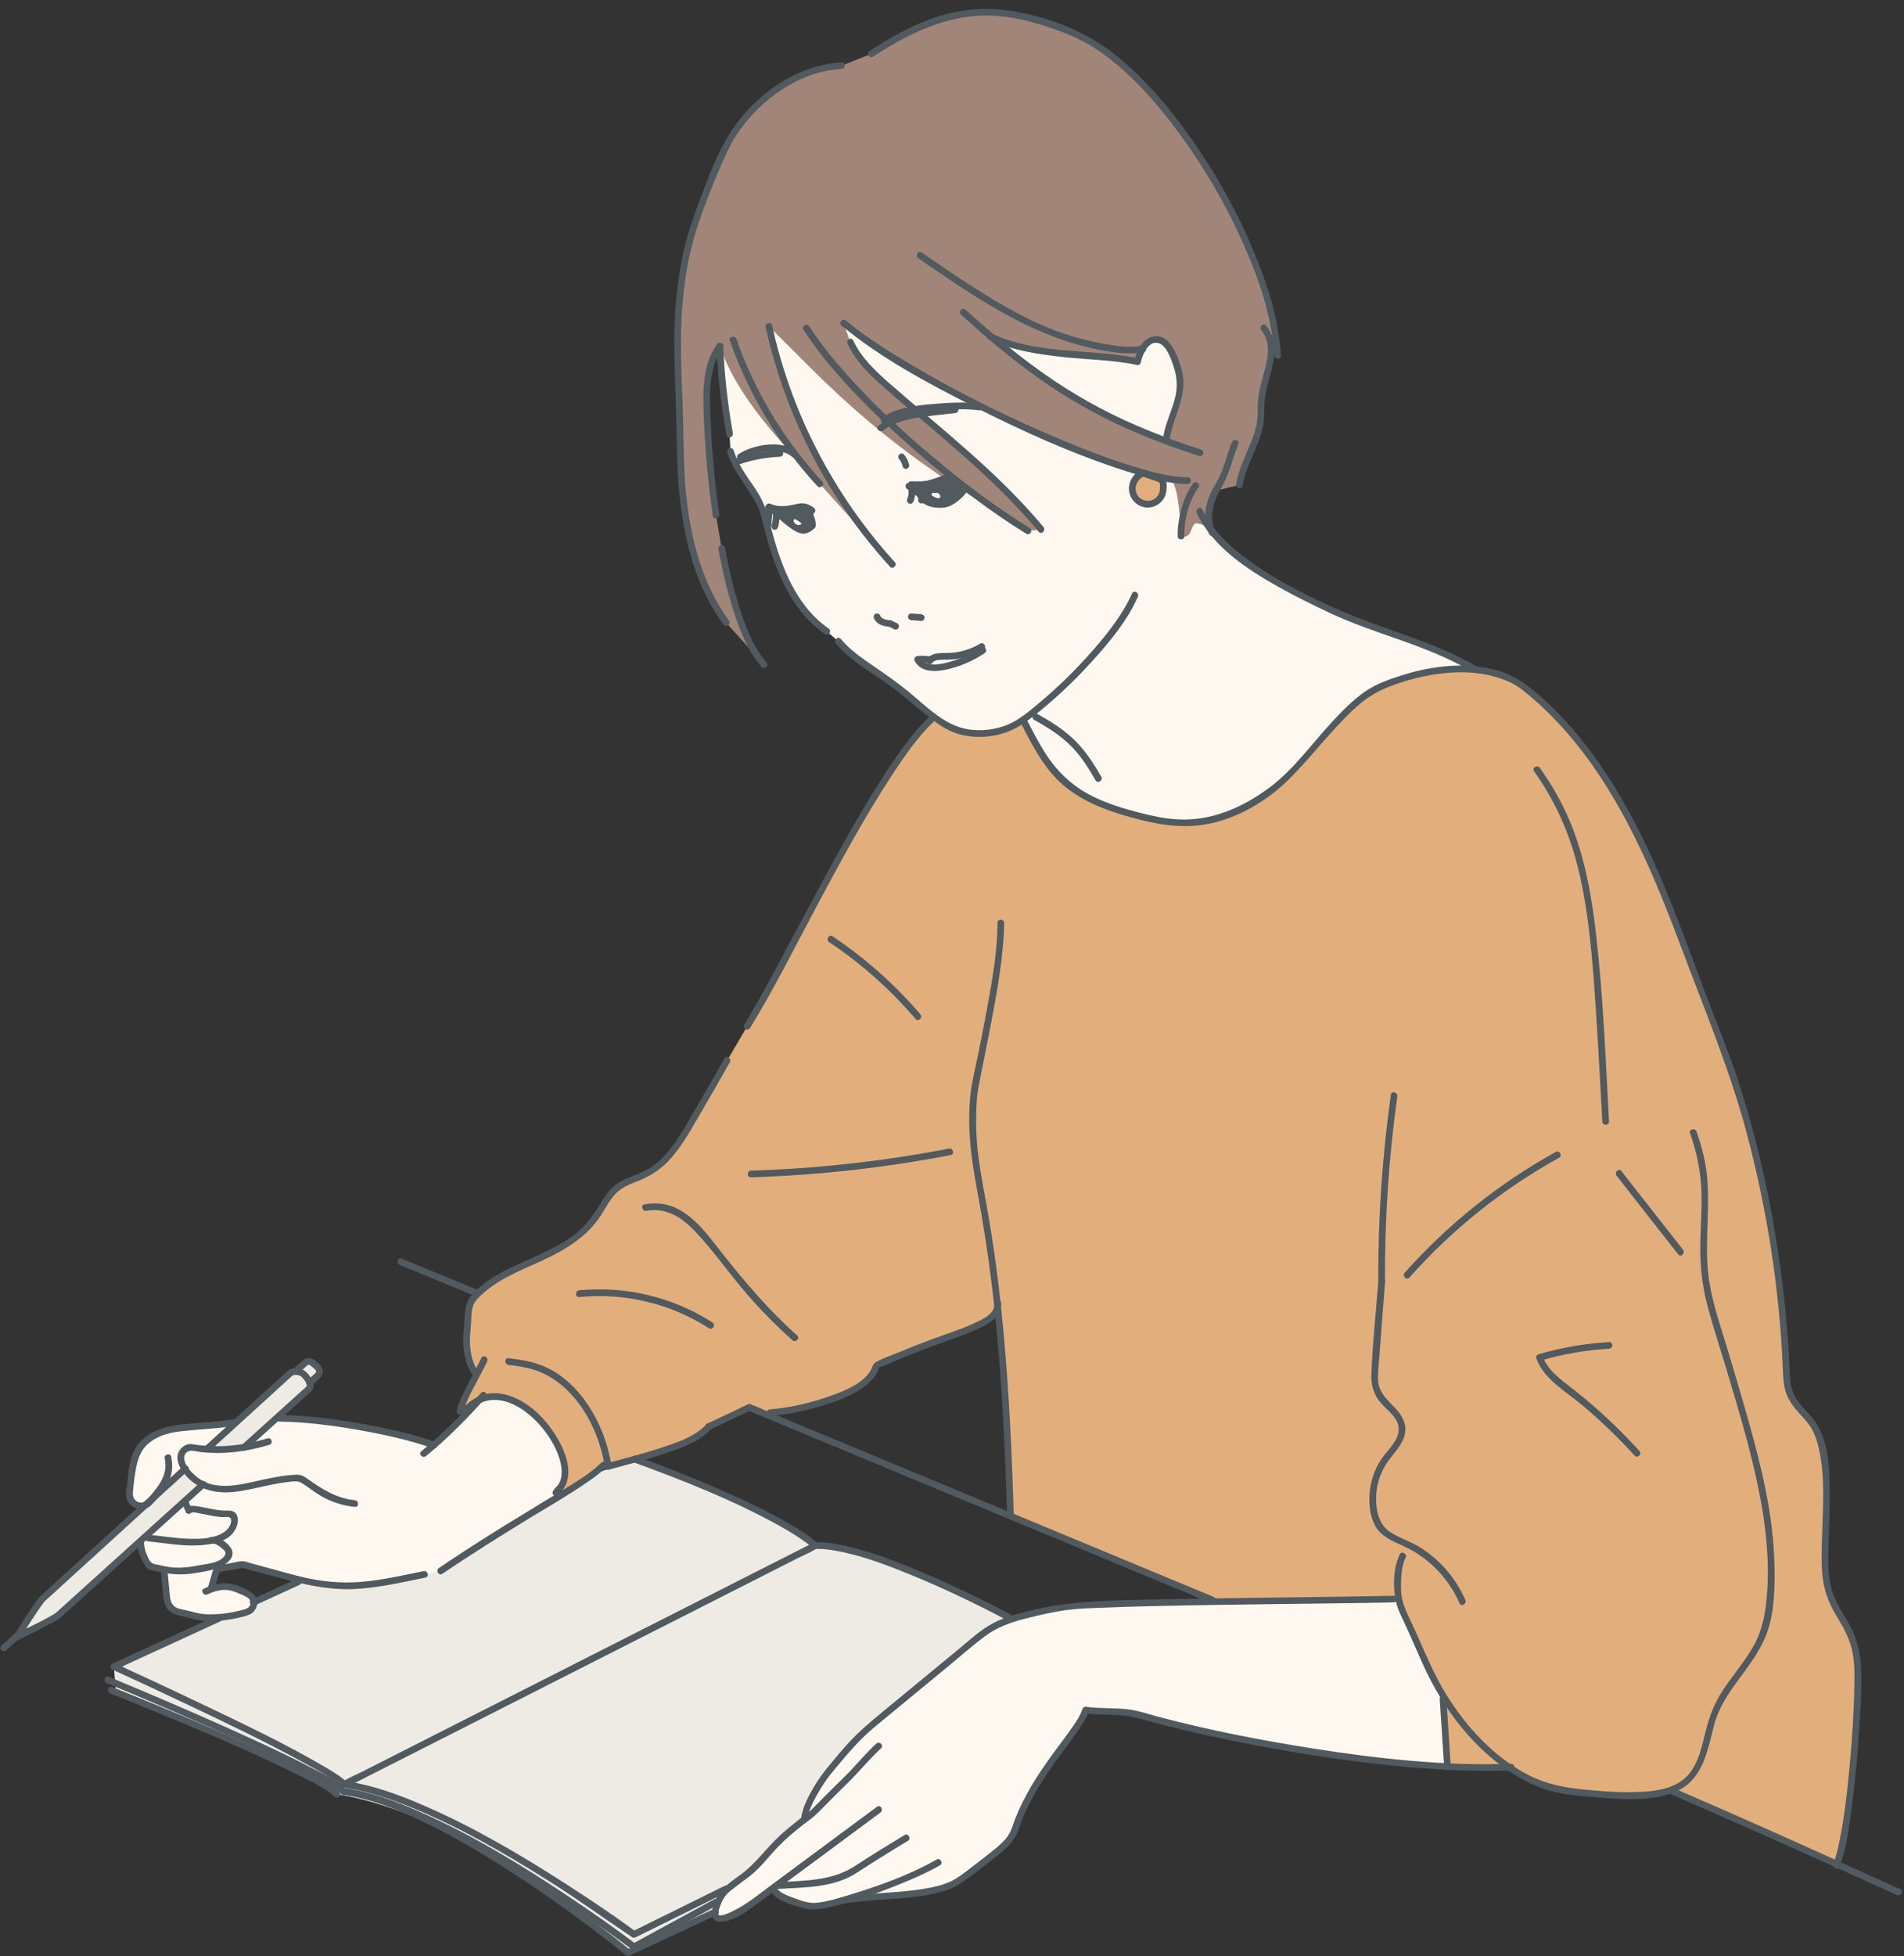
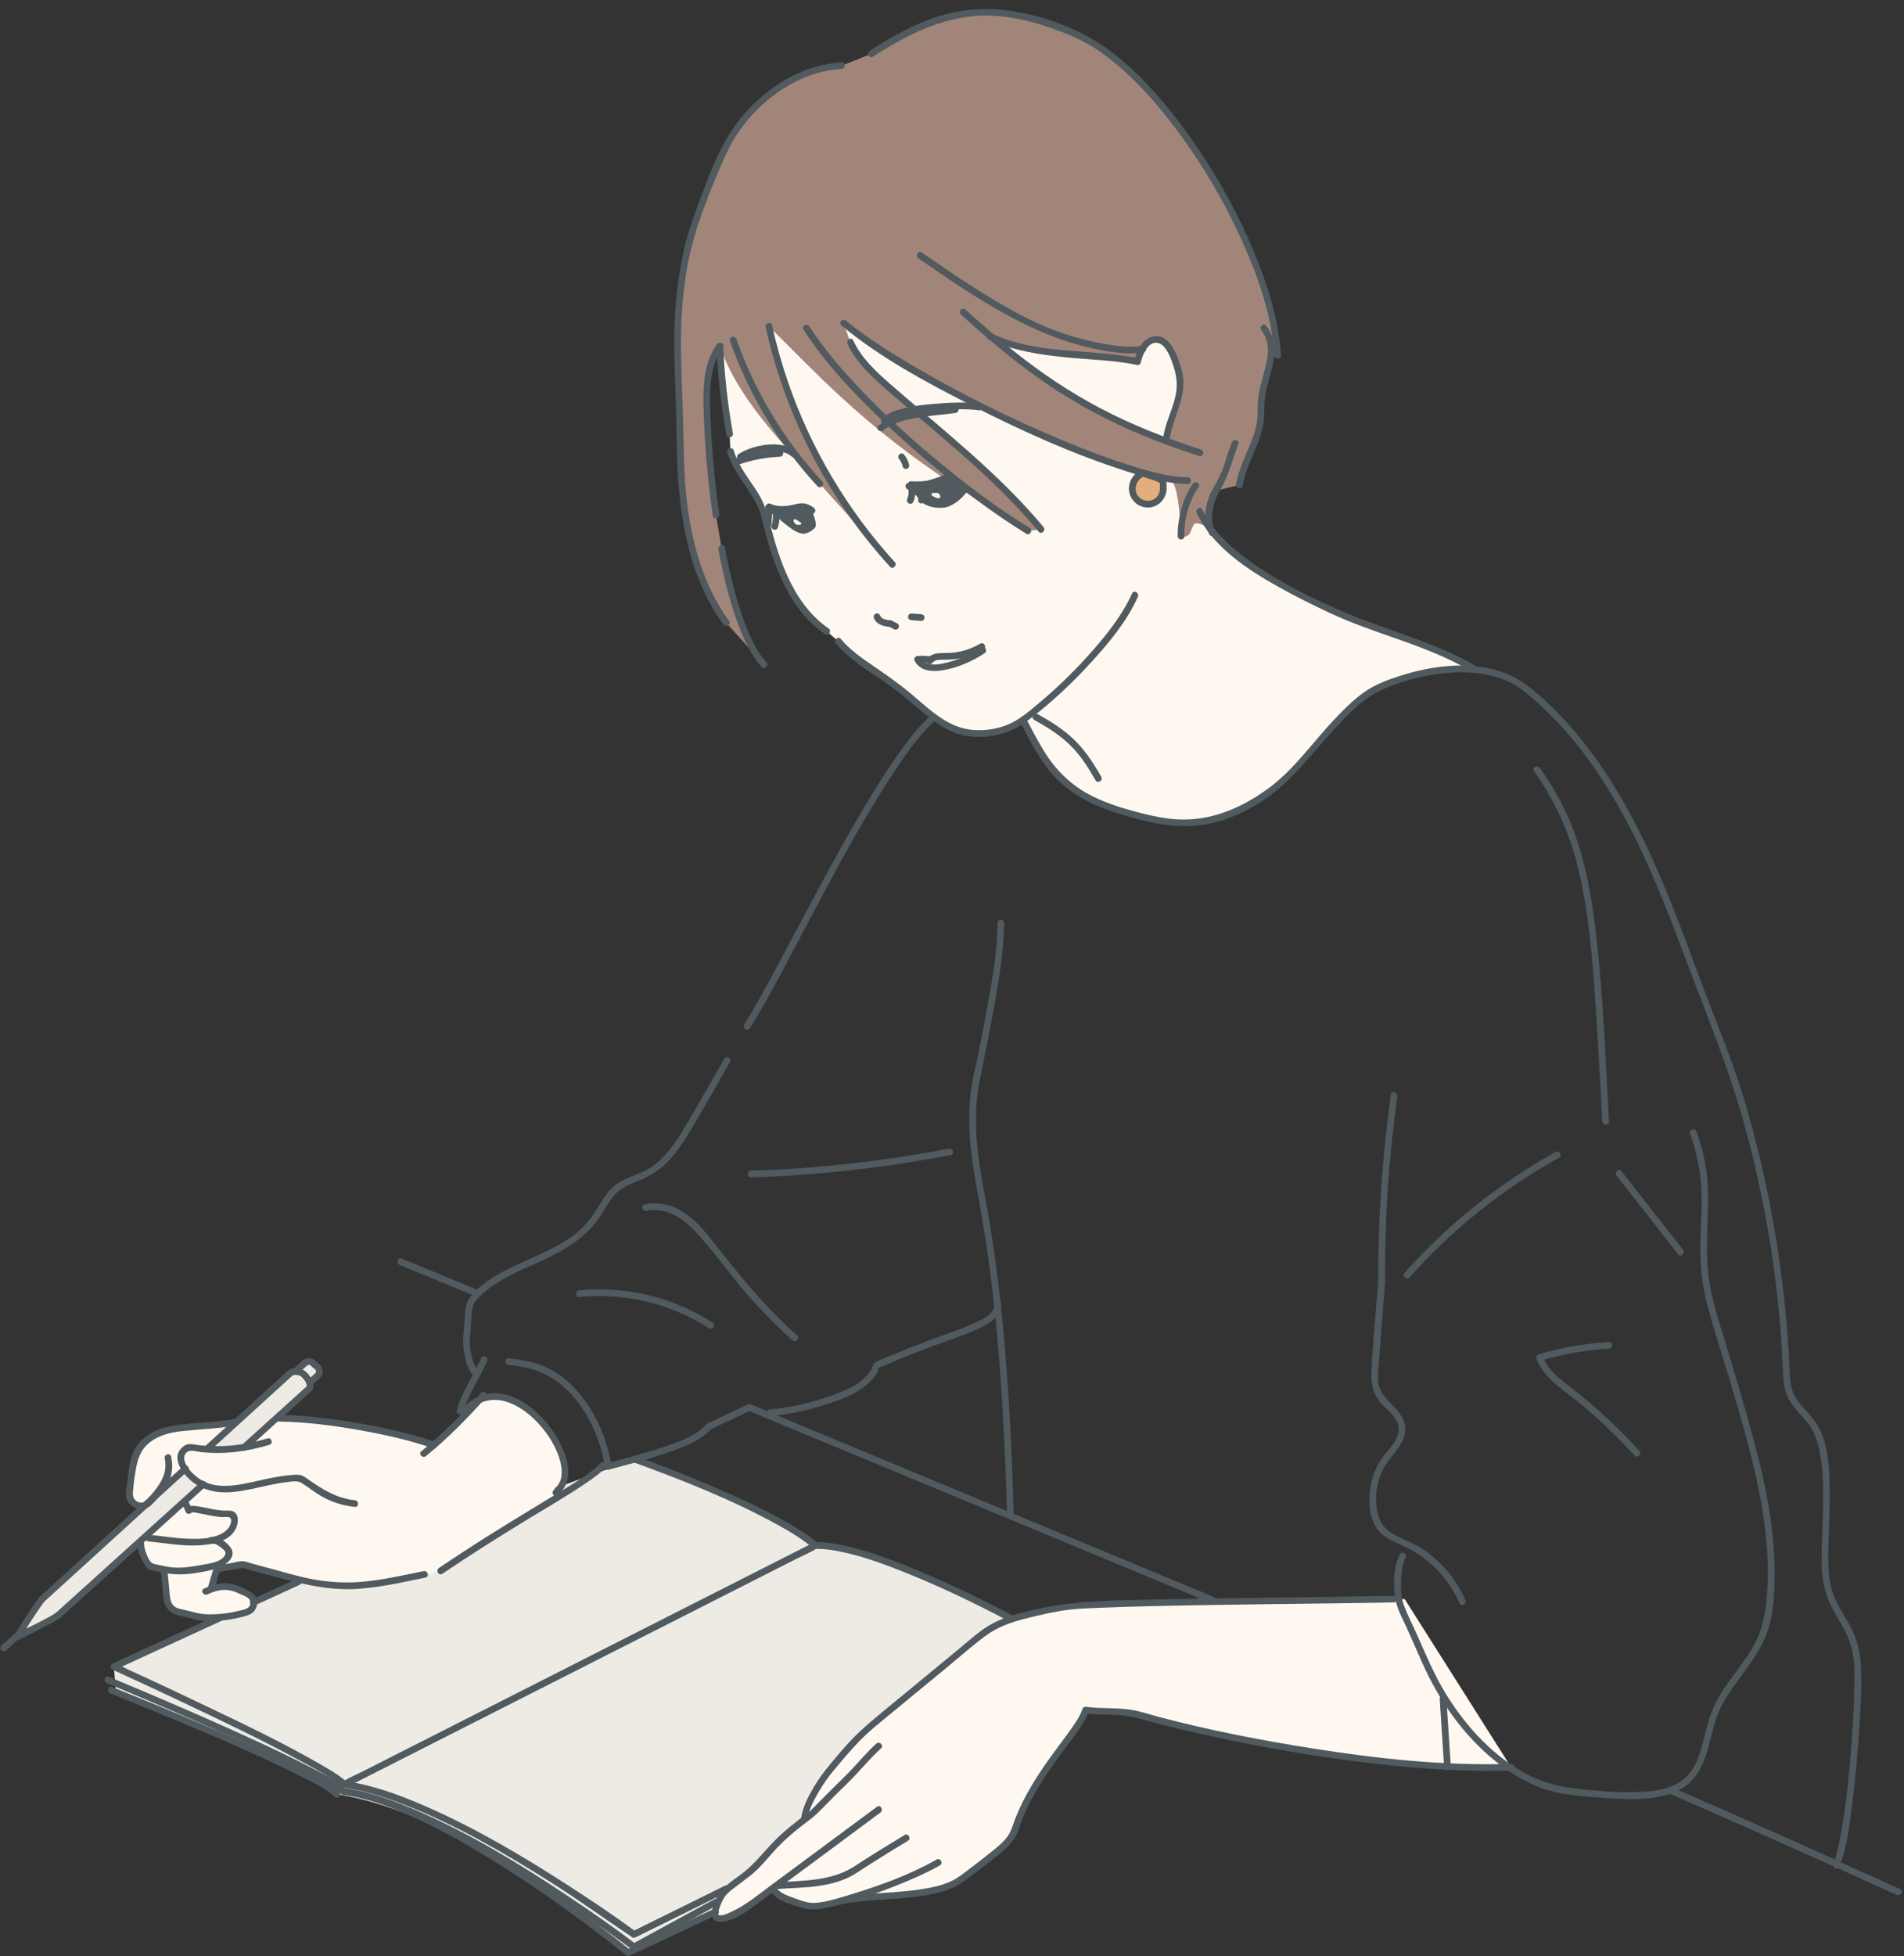
<svg xmlns="http://www.w3.org/2000/svg" data-name="レイヤー 2" fill="#000000" height="438.4" preserveAspectRatio="xMidYMid meet" version="1" viewBox="-0.1 -2.0 426.9 438.4" width="426.9" zoomAndPan="magnify">
  <rect x="-0.1" y="-2.0" width="426.9" height="438.4" fill="#333333" stroke="none" />
  <g data-name="レイヤー 1">
    <g>
      <g id="change1_1">
        <path d="m226.46,360.64c-14.88-7.88-34.8-16.65-43.79-16.28-7.71-6.71-29.59-15.4-40.46-19.35l-75.52,27.51-10.01,4.6-7.48,3.44-23.77,10.93.47,5.95c11.33,5.22,44.58,18.04,49.52,22.67,8.73,1.19,20.08,5.77,30.93,11.08,18.56,9.09,34.39,24.41,34.39,24.41l19.57-9.14.14-2.17,2.32-3.04,53.55-36.35,10.14-24.24Z" fill="#eeebe4" />
      </g>
      <g id="change2_1">
        <path d="m338.7,394.02c-30.9,1.07-72.37-8.37-83.26-11.68-3.63-1.1-10.06-.81-12.13-1.12h0c-1.55,5.03-11.81,14.31-15.85,26.78-.93,2.88-4.24,5.09-6.59,6.99-.95.77-5.45,4.18-6.49,4.8-5.64,3.31-18.23,2.94-24.78,3.98l-7.51,1.44c-1.62-.04-4.09-.99-6.48-2.01-1.88-.8-2.32-1.97-2.32-1.97l-4.98,3.5c-1.59,1.18-6.98,4.42-7.99,2.72-.47-.78.62-3.89,1.88-5.36.84-.97,5.96-4.62,6.37-5.07,1.63-1.77,3.55-3.9,5.21-5.64,2.83-2.96,6.51-5.93,6.51-5.93.3-2.7,3.58-8.61,6.01-11.19,0,0,4.9-6.25,9.2-9.78,7.57-6.19,15.09-12.43,22.64-18.65,1.28-1.06,2.57-2.12,3.99-2.97,2.23-1.34,4.73-2.13,7.25-2.78,5.01-1.28,9.71-2.32,14.88-2.41,14.35-.78,56.22-1,70.59-1.31l23.84,37.65Z" fill="#fff8f0" />
      </g>
      <g id="change3_1">
-         <path d="m208.59,159.33c-12.6,12.07-31.73,53.47-41.17,68.68l-4.5,7.68c-2.69,4.77-5.43,9.52-8.22,14.24-2.6,4.41-5.49,9.04-10.1,11.27-1.97.95-4.18,1.43-5.95,2.71-2.51,1.81-3.7,4.89-5.53,7.4-6.44,8.84-19.93,9.6-27.16,17.8-1.45,1.65-.99,5.46-1.34,7.63-.36,2.26.77,7.78,2.13,9.62l-3.61,6.77.84,1.29c9.76-12.06,28.06,11.52,20.91,17.61l-.09,1.63,11.46-7.03c5.5-1.49,18.83-4.61,22.56-8.92,3.06-1.44,6.12-2.88,9.17-4.35l4.55,1.24c6.54-.47,22.42-4.2,23.83-10.55,18.25-8.26,27.7-8.77,27.26-14.06l.35,4.74c1.02,10.59,1.92,24.29,2.46,42.61l45.33,19.26,41.81-.11c2.06,4.65,4.27,10.22,6.33,14.86.83,1.83,1.76,3.62,2.76,5.34l.78,2.06c.33,5.09.67,10.18,1,15.28l14.1.21c4.1,2.77,8.41,4.59,12.64,5.1,12.61,1.54,19.75,1.32,24.06-.49l36.33,17.17c3.15-7.32,5.44-37.98,4.69-45.9-.88-9.27-6.16-9.92-7.04-19.19-.87-9.21,2.41-27.67-3.6-34.75-1.52-1.79-3.36-3.41-4.3-5.56-.85-1.94-.89-4.11-.98-6.22-1.02-24.06-6.44-52.86-15.55-75.19-9.47-23.23-18.54-58.6-44.1-77.96-9.57-5.89-23.55-2.98-32.07.99-7.28,3.34-16.71,17.47-23.05,22.35-12.58,9.67-21.77,8.39-29.57,6.46-18.04-4.47-20.76-10.32-26.78-21.74h-20.64Z" fill="#e2af7c" />
-       </g>
+         </g>
      <g id="change2_2">
        <path d="m268.86,112.59c4.68,10.1,19.06,17.1,29.09,21.9,11.33,5.38,21.43,6.95,32.25,13.29l-.02.25c-7.66-.63-15.84,1.56-21.56,4.22-7.28,3.34-16.71,17.47-23.05,22.35-12.58,9.67-21.77,8.39-29.57,6.46-18.04-4.47-20.76-10.32-26.78-21.74v.05c-4.21,3.08-10.4,3.88-15.29,2.07-3.52-1.3-7.37-5.17-12.94-9.56-3.9-3.08-9.98-6.33-13.13-10.17l-2.58-2.21c-8.24-5.56-11.72-16.38-14.01-26.05-1.08-4.57-6.38-9.71-7.59-14.28l-.2-3.87c-1.18-6.52-1.92-13.13-2.21-19.75,0,0,6.9-19.67,39.58-20.32s54.07,23.82,54.07,23.82c.94-4.22,3.28-5.16,4.69-4.92,2.73.46,4.63,6.92,4.8,8.37.63,5.51-2.12,8.17-2.96,13.49l7.4,16.62Z" fill="#fff8f0" />
      </g>
      <g id="change1_2">
        <path d="m69.34,307.89l1.74-1.57c.59-.53.58-1.46-.02-1.98l-1.04-.9c-.5-.44-1.25-.43-1.75.02l-1.98,1.79,3.05,2.64Z" fill="#eeebe4" />
      </g>
      <g id="change4_1">
        <path d="m188.58,12.72c-13.3.67-22.79,12.01-25.53,17.41s-7.76,17.91-9.05,23.83c-3.52,16.22-1.76,26.25-1.61,42.85.13,14.25,1.9,29.26,10.33,40.75l8.49,9.39c-4.25-4.69-7.4-14.79-9.52-26.04l-1.24-7.46c-1.31-9.03-1.99-18.19-2.07-25.45-.05-4.34.33-8.96,2.9-12.45h0c4.17,11.93,13.84,21.62,22.44,30.89l16.26,18.05c-13.69-14.95-23.34-33.56-27.69-53.36l8.74,8.72c19.39,19.39,33.45,27.38,49.34,37.12l2.95-.31c-10.03-12.11-22.62-21.77-34.45-32.13-3.26-2.85-6.55-5.89-8.33-9.84l-1.49-4.29c16.19,13.51,62.5,35.32,77.13,35.32l2.77-6.23c-22.3-7.17-35.82-15.74-53.11-31.55l6.05,5.49c9.84,4.69,25.2,3.96,33.04,5.62.94-4.22,3.28-5.16,4.69-4.92,2.73.46,4.63,6.92,4.8,8.37.63,5.51-3.69,12.93-4.53,18.26,0,0,3.1,4.07,3.87,7.94s.94,9.48.94,9.48c0,0,.79.49,1.77-.38.53-.47.79-2.65,1.74-2.52,2.71.39,3.5,2.11,3.5,2.11-1.5-2.5-.59-7.23.75-9.4l5.31-1.31c1.21-6.64,5.14-10.32,4.88-17.07-.27-6.75,4.94-12.94.59-18.11l3.12,6.19c-1.31-23.3-24.31-61.71-44.31-71.71-19-8-29.78-6.98-46.82,4.09l-6.65,2.66Z" fill="#a28579" />
      </g>
      <g id="change2_3">
        <path d="m108.31,310.67l-11.13,11.17c-9.32-3.26-24.82-5.88-34.69-6.01l-9.86.9c-8.21,1.49-15.19.47-19,3.43-1.9,1.48-2.4,1.78-3.25,4.03s-1.05,4.63-1.5,8.83c-.08.73.45,1.47,1.06,1.89,1.29.87,2.59.79,3.58-.41l-2.06,9.44c.02,1.71.97,3.76,2.07,5.06l3.14.74c.76,6.68.2,7.89,2.55,9.31l5.58,1.36c3.55.33,7.16-.1,10.55-1.21,1.68-.55,2-2.83.48-3.73-.21-.13-.43-.25-.66-.37-3.55-1.86-5.54-2.14-9.17-.44l1.26-.76,1.26-4.28,5.8-1.01,10.71,2.9c11.74,3.29,17.83,1.79,30.06-.69l3.59-.78c10.7-7.23,19.66-12.49,26.18-16.49,0,0,3.29-5.02.38-10.36s-8.01-10.19-10.19-11.16-6.74-1.35-6.74-1.35Z" fill="#fff8f0" />
      </g>
      <g id="change1_3">
        <path d="m69.25,309.16l-14.67,13.24-8.32.35,18.61-16.95c.47-.65,2.39-.59,3.15.17s1.86,2.15,1.23,3.18" fill="#eeebe4" />
      </g>
      <g id="change1_4">
        <path d="m45.48,330.61l-32.7,29.52c-2.03,1.24-9.1,4.72-9.1,4.72,0,0,4.12-6.46,5.54-8.38l32.26-29.37,4,3.52Z" fill="#eeebe4" />
      </g>
      <g id="change5_2">
        <path d="m197.92,94.46c2.1-1.68,4.88-2.34,7.47-2.81,2.89-.52,5.82-.73,8.73-1.09.95-.12.96-1.62,0-1.5-3.13.38-6.28.61-9.38,1.19-2.8.52-5.62,1.34-7.88,3.15-.75.6.31,1.66,1.06,1.06h0Z" fill="#505a5f" />
      </g>
      <g id="change5_3">
        <path d="m198.69,92.87c1.12-1.13,2.85-1.59,4.35-1.95,2.15-.52,4.36-.77,6.56-.93,3.11-.23,6.91-.47,9.78-.04.94.14,1.35-1.31.4-1.45-3.47-.51-7.19-.25-10.67.03-2.28.18-4.57.46-6.79,1.03-1.66.42-3.46,1.01-4.69,2.25-.68.69.38,1.75,1.06,1.06h0Z" fill="#505a5f" />
      </g>
      <g id="change5_4">
        <path d="m178.49,99.27c-1.72-1.52-4.16-1.83-6.37-1.64s-4.67.87-6.62,2.12c-.81.52-.06,1.82.76,1.3,1.68-1.08,3.72-1.71,5.7-1.9,1.83-.18,4.02-.1,5.47,1.18.72.64,1.79-.42,1.06-1.06h0Z" fill="#505a5f" />
      </g>
      <g id="change5_5">
        <path d="m174.79,98.86c-3.33.13-6.63.75-9.77,1.83-.91.31-.52,1.76.4,1.45,3.03-1.05,6.18-1.65,9.37-1.78.96-.04.97-1.54,0-1.5h0Z" fill="#505a5f" />
      </g>
      <g id="change5_6">
        <path d="m160.54,75.54c.3,6.69,1.05,13.36,2.23,19.95.17.95,1.62.55,1.45-.4-1.16-6.46-1.88-12.99-2.18-19.55-.04-.96-1.54-.97-1.5,0h0Z" fill="#505a5f" />
      </g>
      <g id="change5_7">
        <path d="m162.97,99.36c.84,2.93,2.7,5.45,4.35,7.96.85,1.3,1.7,2.61,2.39,4.01s.97,2.81,1.33,4.27c1.51,6,3.46,12.09,6.89,17.3,1.87,2.84,4.18,5.32,6.99,7.24.8.55,1.55-.75.76-1.3-6.54-4.5-9.87-12.14-12.06-19.5-1.05-3.53-1.59-7.15-3.48-10.36s-4.66-6.31-5.72-10.02c-.26-.93-1.71-.53-1.45.4h0Z" fill="#505a5f" />
      </g>
      <g id="change5_8">
        <path d="m187.35,142.23c3.88,4.63,9.62,7.33,14.27,11.08,2.43,1.96,4.77,4.04,7.25,5.93,1.93,1.47,3.93,2.74,6.31,3.36,2.85.74,5.91.7,8.77-.01s5.04-2.07,7.26-3.78c4.79-3.7,9.23-7.87,13.3-12.34s8.07-9.23,10.51-14.72c.39-.87-.9-1.64-1.3-.76-2.02,4.55-5.2,8.6-8.43,12.34-3.82,4.42-8.02,8.55-12.51,12.3-2.17,1.81-4.4,3.74-7.04,4.81s-5.78,1.47-8.68,1.02c-5.41-.84-9.41-5.14-13.47-8.46-2.49-2.04-5.09-3.85-7.74-5.66s-5.36-3.68-7.44-6.16c-.62-.74-1.68.33-1.06,1.06h0Z" fill="#505a5f" />
      </g>
      <g id="change5_9">
        <path d="m268.22,112.97c3.59,7.57,11.28,12.61,18.35,16.57,3.73,2.09,7.58,3.99,11.45,5.81,4.81,2.25,9.83,3.98,14.84,5.73,5.85,2.03,11.61,4.24,16.98,7.36.84.49,1.59-.81.76-1.3-9.19-5.34-19.52-7.77-29.23-11.92-7.92-3.39-16.01-7.4-22.86-12.67-3.64-2.8-7-6.14-8.99-10.33-.41-.87-1.71-.11-1.3.76h0Z" fill="#505a5f" />
      </g>
      <g id="change5_10">
        <path d="m196.36,388.77c-2.52,2.27-4.57,4.92-6.99,7.28-1.79,1.74-3.55,3.51-5.31,5.28-.74.74-1.49,1.48-2.22,2.23-.08.08-.49.48-.19.23-.24.21-.51.38-.77.57-2.57,1.95-5.16,3.96-7.42,6.27-2.39,2.44-4.45,5.18-7.19,7.25-2.08,1.57-4.52,3.01-5.72,5.4-.86,1.69-2.2,5.52,1.02,5.39,2.57-.1,5.32-1.97,7.32-3.45,9.5-6.98,18.94-14.02,28.41-21.03.77-.57.02-1.87-.76-1.3-7.88,5.83-15.76,11.67-23.64,17.5-2.79,2.07-5.5,4.35-8.65,5.87-.48.23-2.78,1.43-3.28.8-.22-.28.22-1.41.32-1.69.27-.81.64-1.61,1.12-2.32.63-.92,1.6-1.58,2.47-2.25,1.03-.8,2.07-1.57,3.11-2.36,2.56-1.96,4.48-4.7,6.76-6.98s4.6-4.08,7.04-5.92c1.03-.78,1.89-1.7,2.8-2.62,1.82-1.83,3.62-3.67,5.47-5.46,2.55-2.47,4.73-5.26,7.37-7.65.72-.65-.34-1.71-1.06-1.06h0Z" fill="#505a5f" />
      </g>
      <g id="change5_11">
        <path d="m202.71,409.24c-3.68,2.23-7.37,4.47-10.97,6.84-5.29,3.5-11.35,3.33-17.43,3.74-.96.06-.97,1.57,0,1.5,6.09-.41,12.44-.19,17.76-3.67,3.75-2.45,7.56-4.81,11.39-7.12.82-.5.07-1.8-.76-1.3h0Z" fill="#505a5f" />
      </g>
      <g id="change5_12">
        <path d="m209.9,414.73c-6.04,3.43-12.77,5.85-19.4,7.87-2.46.75-5.03,1.58-7.61,1.82-1.58.15-3.1-.39-4.57-.93-1.12-.41-2.39-.8-3.36-1.48-.31-.22-.58-.47-.82-.77-.04-.05-.25-.49-.14-.2-.36-.88-1.81-.5-1.45.4.98,2.42,4.55,3.3,6.76,3.98s3.98.55,6.14.08c5.62-1.21,11.14-3.21,16.46-5.37,2.98-1.21,5.93-2.51,8.73-4.1.84-.48.08-1.77-.76-1.3h0Z" fill="#505a5f" />
      </g>
      <g id="change5_13">
        <path d="m189.8,424.5c5.13-.79,10.36-.77,15.51-1.45,2.48-.33,5-.74,7.35-1.63,1.74-.66,3.17-1.68,4.65-2.77,1.66-1.22,3.28-2.49,4.9-3.76,2.11-1.66,4.49-3.37,5.65-5.87.57-1.23.91-2.57,1.44-3.83.68-1.64,1.48-3.23,2.34-4.78,1.39-2.5,2.96-4.88,4.61-7.21s3.27-4.41,4.87-6.65c1.13-1.59,2.31-3.25,2.91-5.12.3-.92-1.15-1.31-1.45-.4-.51,1.57-1.51,2.98-2.45,4.32-1.35,1.93-2.78,3.79-4.17,5.69-3.3,4.53-6.36,9.27-8.42,14.5-.52,1.33-.85,2.74-1.68,3.92-.88,1.26-2.1,2.28-3.28,3.23-1.59,1.28-3.2,2.53-4.83,3.76-1.49,1.12-2.98,2.38-4.67,3.17-2.16,1.01-4.61,1.46-6.95,1.81-5.55.83-11.2.76-16.74,1.62-.95.15-.55,1.59.4,1.45h0Z" fill="#505a5f" />
      </g>
      <g id="change5_14">
        <path d="m231.78,159.33c2.85,1.59,5.66,3.32,8.01,5.61s4.12,5.06,5.73,7.91c.48.84,1.77.08,1.3-.76-1.67-2.95-3.54-5.83-5.97-8.21s-5.35-4.2-8.31-5.85c-.84-.47-1.6.83-.76,1.3h0Z" fill="#505a5f" />
      </g>
      <g id="change5_15">
        <path d="m134.67,325.8c-2.56,2.58-5.9,4.46-8.96,6.35-5.28,3.26-10.62,6.43-15.87,9.73-3.88,2.44-7.73,4.94-11.53,7.51-.8.54-.05,1.84.76,1.3,6.38-4.31,12.9-8.41,19.48-12.42,4.36-2.65,8.81-5.21,13.02-8.1,1.46-1,2.92-2.05,4.17-3.31.68-.69-.38-1.75-1.06-1.06h0Z" fill="#505a5f" />
      </g>
      <g id="change5_16">
        <path d="m59.9,320.34c-5.21,1.55-10.22,2.14-15.63,1.49-1.25-.15-2.09-.49-3.16.24-.59.41-1.08.98-1.3,1.68-.46,1.52.34,3.1,1.24,4.29,2.73,3.59,6.68,4.73,11.08,4.32,2.79-.26,5.5-.99,8.24-1.56,1.32-.28,2.66-.53,4-.67,1-.11,2.22-.37,3.12.18,1.56.96,2.96,2.15,4.57,3.05,2.3,1.29,4.78,2.07,7.41,2.34.96.1.95-1.4,0-1.5-4.03-.41-7.2-2.37-10.42-4.64-.41-.29-.83-.61-1.29-.82-.79-.37-1.72-.24-2.57-.18-2.45.18-4.87.71-7.27,1.25-4.43.99-9.86,2.36-13.76-.73-1.19-.94-2.57-2.3-2.91-3.84-.15-.69-.03-1.28.5-1.76.8-.72,2.18-.17,3.16-.07,5.3.58,10.29-.1,15.38-1.62.92-.28.53-1.72-.4-1.45h0Z" fill="#505a5f" />
      </g>
      <g id="change5_17">
        <path d="m62.49,316.58c5.88.09,11.76.83,17.55,1.84s11.45,2.24,16.94,4.14c.91.32,1.31-1.13.4-1.45-5.62-1.95-11.48-3.21-17.33-4.21s-11.67-1.73-17.56-1.82c-.97-.02-.97,1.48,0,1.5h0Z" fill="#505a5f" />
      </g>
      <g id="change5_18">
        <path d="m35.93,349.74c.2,1.83.32,3.67.52,5.51.1.94.21,1.94.68,2.79.93,1.7,2.62,1.92,4.33,2.33,1,.24,2,.52,3,.73,1.81.37,3.87.21,5.69,0,1.13-.13,2.25-.32,3.36-.59.92-.22,2.02-.42,2.82-.96,1.17-.8,1.6-2.46.89-3.71-.44-.78-1.23-1.17-1.99-1.56-1.06-.54-2.18-1.06-3.36-1.31-2.2-.48-4.24.13-6.24,1.04-.88.4-.12,1.69.76,1.3,1.61-.73,3.31-1.27,5.09-.89.77.16,1.5.45,2.21.78.65.3,1.67.64,2.12,1.22.34.43.33,1.06.05,1.51-.46.73-1.64.86-2.4,1.05-1.89.49-3.84.75-5.79.79-1.12.02-2.24.02-3.33-.24l-2.75-.67c-1.26-.31-2.47-.34-3.14-1.53-.41-.73-.46-1.65-.54-2.45-.17-1.71-.29-3.42-.48-5.13-.11-.95-1.61-.96-1.5,0h0Z" fill="#505a5f" />
      </g>
      <g id="change5_19">
        <path d="m52.44,316.01c-4.36.77-8.79.77-13.16,1.39-3.1.44-6.07,1.54-8.19,3.96s-2.32,5.92-2.65,8.83c-.21,1.85-.8,3.84.87,5.17,1.36,1.09,3.19,1.19,4.49-.05,1.38-1.33,2.79-3.11,3.7-4.8,1.04-1.92,1.23-3.95.78-6.07-.2-.94-1.65-.54-1.45.4.74,3.51-1.13,5.92-3.28,8.46-.54.64-1.08,1.47-2.01,1.44-1.23-.04-1.94-1.05-1.85-2.16.12-1.64.32-3.31.6-4.94.41-2.45,1.08-4.73,3.09-6.32,2.26-1.79,4.78-2.34,7.6-2.63,3.96-.4,7.93-.55,11.87-1.24.95-.17.55-1.61-.4-1.45h0Z" fill="#505a5f" />
      </g>
      <g id="change5_20">
        <path d="m65.51,306.18c-.08.1-.1.13-.05.07.02-.02.03-.03.05-.05-.1.08-.13.09-.06.05.02-.01.04-.03.07-.04.16-.11-.11.03.01,0,.04-.01.08-.03.13-.04.06-.02.12-.03.18-.04.21-.04-.09,0,.05,0,.12,0,.24-.01.36-.01.07,0,.14,0,.21.01.04,0,.07,0,.11.01-.11-.02-.12-.02-.04,0,.12.02.25.05.37.08.07.02.13.04.2.07.14.05-.13-.07.04.01.03.01.32.19.32.19-.09-.07-.1-.08-.04-.03.02.02.05.04.07.06.04.04.08.08.11.12.11.11.22.23.32.35.05.06.11.13.16.19-.08-.1,0,.01.04.05.1.14.2.28.28.43.03.05.06.11.09.17.02.03.12.27.06.1.06.15.1.3.14.46.04.18,0-.15,0,.03,0,.06.02.17,0,.22.02-.11.02-.12,0-.04,0,.04-.02.07-.03.11-.03.08-.02.07.01-.02-.02.04-.04.07-.06.1-.2.34-.09.84.27,1.03s.82.09,1.03-.27c.74-1.28-.11-2.69-.96-3.67-.4-.46-.81-.8-1.38-1.02-.5-.19-1.08-.27-1.62-.23-.68.05-1.3.25-1.72.81-.24.31-.06.85.27,1.03.4.21.77.07,1.03-.27h0Z" fill="#505a5f" />
      </g>
      <g id="change5_21">
        <path d="m44.95,330.08c-3.69,3.33-7.38,6.66-11.07,9.99-5.85,5.28-11.7,10.56-17.55,15.85-1.36,1.23-2.72,2.45-4.08,3.68-.72.65.35,1.71,1.06,1.06,3.69-3.33,7.38-6.66,11.07-9.99l17.55-15.85c1.36-1.23,2.72-2.45,4.08-3.68.72-.65-.35-1.71-1.06-1.06h0Z" fill="#505a5f" />
      </g>
      <g id="change5_22">
        <path d="m68.72,308.63c-4.28,3.86-8.55,7.72-12.83,11.58-.61.55-1.23,1.11-1.84,1.66-.72.65.35,1.71,1.06,1.06,4.28-3.86,8.55-7.72,12.83-11.58.61-.55,1.23-1.11,1.84-1.66.72-.65-.35-1.71-1.06-1.06h0Z" fill="#505a5f" />
      </g>
      <g id="change5_23">
        <path d="m3.06,364.21c-.83.75-1.66,1.5-2.49,2.25l-.36.32c-.29.26-.29.8,0,1.06.31.29.75.28,1.06,0,.83-.75,1.66-1.5,2.49-2.25l.36-.32c.29-.26.29-.8,0-1.06-.31-.29-.75-.28-1.06,0h0Z" fill="#505a5f" />
      </g>
      <g id="change5_24">
        <path d="m69.87,308.42c.47-.43.95-.86,1.42-1.29.25-.23.5-.44.68-.74.38-.64.38-1.5-.01-2.13-.22-.34-.52-.58-.82-.84-.28-.24-.55-.51-.86-.72-.65-.44-1.57-.45-2.23-.02-.25.16-.46.38-.68.57-.54.49-1.08.97-1.62,1.46-.29.26-.29.8,0,1.06.31.29.75.28,1.06,0,.42-.38.85-.76,1.27-1.15l.63-.57s.04-.04.06-.06c.06-.05-.16.09.03-.02.02,0,.21-.11.06-.05.06-.03.13-.04.19-.06.17-.05-.11-.02.07,0,.04,0,.09,0,.13,0-.09-.01-.09-.01,0,0,.02,0,.22.09.08.02.06.03.12.06.18.1-.09-.06-.02-.02,0,0,.11.1.23.2.34.3.22.19.44.37.66.57.03.03.2.23.11.1.04.05.07.11.1.17-.08-.14,0,.02.01.06.01.04.02.23.02.05,0,.06,0,.12,0,.19,0,.18.05-.12-.01.05-.01.04-.02.08-.04.12.04-.08.04-.08,0,0-.01.02-.13.19-.03.06-.04.05-.09.1-.14.14-.01,0-.02.02-.03.03-.07.07-.15.14-.23.2-.49.44-.99.89-1.48,1.33-.29.26-.29.8,0,1.06.31.29.75.28,1.06,0h0Z" fill="#505a5f" />
      </g>
      <g id="change5_25">
        <path d="m46.79,323.28c5.42-4.94,10.85-9.88,16.27-14.82.78-.71,1.56-1.42,2.34-2.13.72-.65-.35-1.71-1.06-1.06-5.42,4.94-10.85,9.88-16.27,14.82-.78.71-1.56,1.42-2.34,2.13-.72.65.35,1.71,1.06,1.06h0Z" fill="#505a5f" />
      </g>
      <g id="change5_26">
        <path d="m9.76,357c3.62-3.3,7.24-6.59,10.86-9.89,5.81-5.29,11.61-10.57,17.42-15.86,1.33-1.21,2.65-2.42,3.98-3.62.72-.65-.35-1.71-1.06-1.06-3.62,3.3-7.24,6.59-10.86,9.89-5.81,5.29-11.61,10.57-17.42,15.86-1.33,1.21-2.65,2.42-3.98,3.62-.72.65.35,1.71,1.06,1.06h0Z" fill="#505a5f" />
      </g>
      <g id="change5_27">
        <path d="m8.58,356.09c-1.98,2.69-3.74,5.56-5.54,8.38-.43.68.4,1.34,1.03,1.03,2.39-1.17,4.77-2.37,7.12-3.62.67-.35,1.33-.71,1.98-1.1.82-.5.07-1.8-.76-1.3-2.62,1.6-5.43,2.9-8.18,4.26-.31.15-.61.3-.92.46l1.03,1.03c1.8-2.82,3.56-5.69,5.54-8.38.24-.33.05-.84-.27-1.03-.38-.22-.79-.06-1.03.27h0Z" fill="#505a5f" />
      </g>
      <g id="change5_28">
        <path d="m33.15,343.43c3.84.37,7.69,1.13,11.57.87,2.92-.19,6.75-.86,8.1-3.84.47-1.03.7-2.67-.27-3.51-.54-.47-1.23-.43-1.9-.42-.81,0-1.6-.07-2.4-.2-1.39-.22-2.76-.59-4.15-.78-.79-.11-1.8-.23-2.4.43l1.18.15-.76-1.76c-.38-.88-1.67-.12-1.3.76l.76,1.76c.19.44.88.48,1.18.15.28-.31,1.49.04,1.84.1,1.09.2,2.16.46,3.25.63.55.09,1.1.16,1.66.21.51.04,1.23-.1,1.71.03.79.21.5,1.28.25,1.82-.28.63-.78,1.15-1.35,1.54-2.25,1.51-5.49,1.56-8.09,1.46-2.97-.11-5.91-.62-8.87-.9-.96-.09-.95,1.41,0,1.5h0Z" fill="#505a5f" />
      </g>
      <g id="change5_29">
        <path d="m204.24,136.98l2.2.17c.18.01.4-.09.53-.22s.23-.34.22-.53c-.02-.43-.33-.72-.75-.75l-2.2-.17c-.18-.01-.4.09-.53.22s-.23.34-.22.53c.02.43.33.72.75.75h0Z" fill="#505a5f" />
      </g>
      <g id="change5_30">
        <path d="m200.44,139.06c.21.06.46.06.65-.06.4-.26.5-.83.15-1.18-.13-.13-.29-.2-.45-.27-.18-.09-.36-.17-.55-.26-.08-.04-.15-.07-.23-.11-.13-.07-.1-.11.04.05l.19.33h0c-.06.24-.13.48-.19.73h0c-.11.06-.22.13-.33.19,0,0-.53-.04-.33.01l.2-1.47c-.09,0-.18-.02-.27-.03-.05,0-.28-.04-.12-.01-.17-.03-.34-.05-.51-.09-.14-.03-.29-.07-.43-.11-.07-.02-.13-.04-.2-.07-.03-.01-.06-.03-.09-.04-.09-.03.17.08.02,0-.11-.06-.22-.11-.33-.18-.03-.02-.05-.03-.07-.05-.09-.06.04.01.05.04-.01-.04-.1-.09-.13-.12-.04-.04-.08-.09-.12-.13-.09-.09.07.11.02.03-.02-.03-.03-.05-.05-.07-.07-.11-.13-.22-.18-.34-.16-.36-.71-.47-1.03-.27-.38.24-.44.64-.27,1.03.63,1.45,2.3,1.78,3.71,1.9.37.03.69-.31.74-.65.05-.37-.18-.72-.54-.82-.21-.06-.46-.06-.65.06-.4.26-.5.83-.15,1.18.13.13.29.2.45.27.18.09.36.17.55.26.08.04.15.07.23.11.13.07.1.11-.04-.05l-.19-.33h0c.06-.24.13-.48.19-.73h0c.11-.06.22-.13.33-.19,0,0,.53.04.33-.01-.38-.11-.83.13-.92.52s.12.81.52.92h0Z" fill="#505a5f" />
      </g>
      <g id="change5_31">
        <path d="m180.04,71.87c4.7,7.25,10.7,13.65,16.89,19.63,6.73,6.5,13.91,12.56,21.42,18.15,3.77,2.81,7.64,5.49,11.65,7.96.82.51,1.58-.79.76-1.3-7.3-4.48-14.17-9.66-20.76-15.13-7.13-5.92-13.98-12.25-20.16-19.16-3.08-3.44-5.99-7.03-8.5-10.9-.52-.81-1.82-.06-1.3.76h0Z" fill="#505a5f" />
      </g>
      <g id="change5_32">
        <path d="m189.92,75.05c1.54,3.32,4.04,6.01,6.71,8.45,2.95,2.69,6.02,5.26,9.06,7.84,6.05,5.14,12.12,10.27,17.81,15.82,3.26,3.18,6.39,6.5,9.3,10.01.62.74,1.67-.32,1.06-1.06-10.09-12.13-22.64-21.78-34.45-32.13-3.21-2.81-6.38-5.76-8.21-9.69-.41-.87-1.7-.11-1.3.76h0Z" fill="#505a5f" />
      </g>
      <g id="change5_33">
        <path d="m171.57,71.32c3.45,15.56,10.09,30.38,19.43,43.3,2.62,3.62,5.44,7.09,8.45,10.39.65.71,1.71-.35,1.06-1.06-10.61-11.63-18.8-25.43-23.93-40.32-1.43-4.16-2.62-8.41-3.57-12.71-.21-.94-1.66-.54-1.45.4h0Z" fill="#505a5f" />
      </g>
      <g id="change5_34">
        <path d="m160.97,121.11c1.02,5.36,2.25,10.7,4.09,15.85,1.33,3.73,2.96,7.53,5.62,10.52.64.72,1.7-.34,1.06-1.06-2.65-2.98-4.21-6.88-5.49-10.61-1.69-4.92-2.86-10-3.83-15.1-.18-.95-1.63-.55-1.45.4h0Z" fill="#505a5f" />
      </g>
      <g id="change5_35">
        <path d="m160.64,75.17c-3.57,5.03-3.12,11.67-2.88,17.52.29,7.01.97,14.01,1.97,20.95.14.95,1.58.55,1.45-.4-.96-6.67-1.6-13.39-1.9-20.13-.25-5.71-.84-12.28,2.65-17.19.56-.79-.74-1.54-1.3-.76h0Z" fill="#505a5f" />
      </g>
      <g id="change5_36">
        <path d="m188.58,11.97c-8.74.5-16.54,5.39-22.13,11.93-4.79,5.6-7.35,12.78-9.9,19.6-1.49,3.97-2.84,7.97-3.66,12.14-1.05,5.31-1.64,10.69-1.78,16.1s.11,10.37.3,15.54c.2,5.66.14,11.32.47,16.97.7,11.81,3.11,23.93,10.19,33.68.56.77,1.86.03,1.3-.76-6.17-8.5-8.76-18.87-9.71-29.19-.49-5.36-.47-10.73-.61-16.11s-.42-10.31-.47-15.47c-.1-9.55.83-19.18,3.9-28.26,1.4-4.14,3-8.23,4.73-12.25,1.25-2.9,2.51-5.82,4.34-8.42,5.28-7.5,13.69-13.48,23.04-14.02.96-.06.97-1.56,0-1.5h0Z" fill="#505a5f" />
      </g>
      <g id="change5_37">
        <path d="m205.8,55.87c12.51,8.63,25.44,17.64,40.65,20.53,3.21.61,6.61,1.11,9.86.55.95-.16.55-1.61-.4-1.45-2.85.49-5.89.03-8.7-.48-3.03-.56-6.03-1.33-8.95-2.31-7.21-2.44-13.96-6.41-20.35-10.5-3.84-2.46-7.6-5.04-11.35-7.63-.8-.55-1.55.75-.76,1.3h0Z" fill="#505a5f" />
      </g>
      <g id="change5_38">
        <path d="m221.52,74.06c5.34,2.5,11.27,3.38,17.09,3.99,5.36.56,10.85.62,16.13,1.71.94.2,1.34-1.25.4-1.45-10.87-2.25-22.56-.73-32.86-5.55-.87-.41-1.63.89-.76,1.3h0Z" fill="#505a5f" />
      </g>
      <g id="change5_39">
        <path d="m255.66,79.24c.39-1.62,1.61-4.94,3.93-4.36,1.87.47,2.89,3.59,3.42,5.17.77,2.28.97,4.53.41,6.9-.71,3.01-2.17,5.75-2.68,8.83-.16.94,1.29,1.35,1.45.4.87-5.15,4.12-9.73,2.7-15.13-.74-2.8-2.62-8.53-6.5-7.62-2.46.58-3.64,3.18-4.17,5.41-.22.94,1.22,1.34,1.45.4h0Z" fill="#505a5f" />
      </g>
      <g id="change5_40">
        <path d="m188.54,70.92c8.78,7.29,19.15,12.83,29.28,17.98,11.16,5.67,22.7,10.91,34.64,14.71,4.39,1.39,9.08,2.83,13.73,2.85.97,0,.97-1.5,0-1.5-3.93-.02-7.88-1.15-11.62-2.27-5.46-1.64-10.79-3.67-16.05-5.86-11.9-4.94-23.53-10.68-34.61-17.26-4.95-2.94-9.88-6.03-14.31-9.72-.74-.61-1.8.44-1.06,1.06h0Z" fill="#505a5f" />
      </g>
      <g id="change5_41">
        <path d="m163.56,74.38c4.26,12.08,10.94,23.18,19.63,32.59.66.71,1.72-.35,1.06-1.06-8.51-9.21-15.08-20.1-19.24-31.93-.32-.9-1.77-.52-1.45.4h0Z" fill="#505a5f" />
      </g>
      <g id="change5_42">
        <path d="m195.61,10.71c8.02-5.19,16.8-9.59,26.59-9.2,4.75.19,9.39,1.38,13.86,2.94,4.11,1.43,7.84,3.15,11.35,5.74,6.66,4.91,12.23,11.33,17.1,17.98,5.4,7.38,10.05,15.35,13.81,23.69s6.75,16.88,7.28,25.82c.06.96,1.56.97,1.5,0-.48-8.13-3.04-16.07-6.17-23.54-3.64-8.7-8.27-17-13.69-24.72-4.94-7.04-10.58-13.81-17.34-19.19S234.12,1.36,225.26.27c-4.96-.61-9.96-.16-14.73,1.32-5.6,1.74-10.77,4.66-15.67,7.83-.81.52-.06,1.82.76,1.3h0Z" fill="#505a5f" />
      </g>
      <g id="change5_43">
        <path d="m208.99,146.53c.46-.66,1.45-.67,2.17-.68,1.04-.02,2.05-.01,3.08-.15,2.19-.29,4.28-1.03,6.18-2.15.83-.49.08-1.79-.76-1.3-2.02,1.19-4.31,1.92-6.66,2.06-1.86.11-4.08-.3-5.31,1.45-.56.79.74,1.54,1.3.76h0Z" fill="#505a5f" />
      </g>
      <g id="change5_44">
        <path d="m208.65,145.11c-1.01-.15-1.99-.2-3.01-.1-.56.06-.94.59-.65,1.13,1.51,2.71,4.88,2.44,7.47,1.83,2.92-.69,5.7-1.92,8.19-3.58.8-.53.05-1.83-.76-1.3-2.1,1.4-4.39,2.48-6.83,3.17-2.07.58-5.46,1.48-6.78-.88l-.65,1.13c.87-.09,1.74-.09,2.61.04.94.14,1.35-1.3.4-1.45h0Z" fill="#505a5f" />
      </g>
      <g id="change5_45">
        <path d="m267.34,106.41c-1.59,2.29-2.55,4.98-3.03,7.72-.23,1.32-.4,2.69-.36,4.03.03.96,1.53.97,1.5,0-.11-3.79,1.02-7.89,3.19-10.99.55-.79-.75-1.54-1.3-.76h0Z" fill="#505a5f" />
      </g>
      <g id="change5_46">
        <path d="m282.71,72.02c2.02,2.51,1.61,5.52.87,8.44s-1.67,5.62-1.69,8.56c0,1.6-.01,3.12-.38,4.69-.34,1.46-.88,2.87-1.47,4.25-1.19,2.79-2.42,5.51-3,8.51-.18.94,1.26,1.35,1.45.4.63-3.3,2.09-6.24,3.34-9.33.59-1.47,1.09-2.97,1.35-4.54s.14-3.16.24-4.76c.35-5.83,4.62-11.97.35-17.28-.6-.75-1.66.31-1.06,1.06h0Z" fill="#505a5f" />
      </g>
      <g id="change5_47">
        <path d="m276.11,97.1c-.71,1.77-1.25,3.58-1.85,5.39s-1.48,3.46-2.45,5.11c-1.65,2.82-2.42,7.19-.75,10.16.47.84,1.77.09,1.3-.76-.87-1.55-.79-3.52-.46-5.21.35-1.86,1.18-3.27,2.07-4.9,1.63-2.96,2.34-6.26,3.59-9.38.36-.9-1.09-1.29-1.45-.4h0Z" fill="#505a5f" />
      </g>
      <g id="change5_48">
        <path d="m215.32,68.46c6.15,5.61,12.53,10.98,19.42,15.66,6.41,4.36,13.25,8.03,20.39,11.05,4.46,1.89,9.03,3.53,13.64,5.02.92.3,1.32-1.15.4-1.45-7.78-2.51-15.42-5.48-22.66-9.3-6.78-3.57-13.15-7.86-19.14-12.63-3.78-3-7.41-6.17-10.98-9.42-.71-.65-1.78.41-1.06,1.06h0Z" fill="#505a5f" />
      </g>
      <g id="change5_49">
        <path d="m228.59,159.69c2.39,4.55,4.71,9.33,8.37,13.02,4.19,4.23,9.85,6.53,15.47,8.16,5.78,1.68,11.73,2.91,17.75,1.88,7.06-1.21,13.83-5.22,18.86-10.25,4.92-4.92,9.09-10.55,14.16-15.33,2.19-2.06,4.48-3.75,7.27-4.91,3.4-1.42,6.99-2.45,10.62-3.05,3.93-.65,8.03-.8,11.96-.04,1.92.37,3.81.95,5.57,1.8s3.24,2.1,4.72,3.37c5.67,4.84,10.53,10.57,14.7,16.74,8.16,12.08,13.73,25.67,18.82,39.26,5.17,13.8,10.91,27.43,14.7,41.69,4.5,16.94,7.26,34.45,8.04,51.97.09,2.07.09,4.23.78,6.21.63,1.8,1.8,3.26,3.06,4.65,1.09,1.2,2.18,2.33,2.92,3.79.65,1.29,1.07,2.69,1.38,4.09,1.47,6.63.84,13.66.66,20.39-.08,2.96-.18,5.96.23,8.89.45,3.24,1.72,6.02,3.42,8.77,1.82,2.94,3.16,5.85,3.49,9.34.18,1.86.16,3.74.13,5.6-.08,5.81-.48,11.62-1,17.41s-1.14,11.54-2.29,17.22c-.36,1.77-.73,3.62-1.43,5.29-.37.88.92,1.64,1.3.76,1.74-4.12,2.23-8.87,2.82-13.27.83-6.21,1.39-12.45,1.76-18.7.28-4.64.62-9.39.24-14.03-.26-3.19-1.2-6.14-2.82-8.9s-3.28-5.28-3.93-8.46-.5-6.29-.42-9.41c.09-3.44.25-6.88.24-10.32,0-5.68-.03-12.78-3.79-17.45-1.27-1.58-2.84-2.92-3.88-4.68-1.21-2.06-1.25-4.44-1.35-6.76-.18-4.26-.49-8.5-.91-12.74-.86-8.7-2.17-17.36-3.9-25.93-1.76-8.7-3.97-17.33-6.75-25.77-2.27-6.88-5.11-13.55-7.64-20.33-4.93-13.23-9.68-26.58-16.39-39.04-3.46-6.43-7.44-12.61-12.14-18.21-2.41-2.88-5.02-5.6-7.82-8.11s-5.5-4.61-9.07-5.78c-7.2-2.37-15.33-1.39-22.43.86-2.89.91-5.87,1.99-8.35,3.77-2.62,1.88-4.9,4.2-7.08,6.55-4.57,4.91-8.63,10.7-14.04,14.74-6.07,4.54-13.13,7.64-20.82,7.18-2.86-.17-5.66-.79-8.42-1.5-3.55-.91-7.09-2-10.38-3.62-4.79-2.34-8.36-5.84-11.12-10.36-1.42-2.34-2.67-4.78-3.94-7.2-.45-.85-1.74-.1-1.3.76h0Z" fill="#505a5f" />
      </g>
      <g id="change5_50">
        <path d="m343.86,170.85c4.65,6.53,7.9,13.74,9.82,21.51,2.53,10.22,3.28,20.85,3.99,31.32.58,8.55,1.02,17.11,1.49,25.66.05.96,1.55.97,1.5,0-.76-13.88-1.29-27.83-2.87-41.65-1.01-8.83-2.53-17.7-6.03-25.92-1.76-4.14-4.01-8.03-6.61-11.69-.56-.78-1.86-.03-1.3.76h0Z" fill="#505a5f" />
      </g>
      <g id="change5_51">
        <path d="m348.7,256.16c-12.72,7.04-24.2,16.22-33.86,27.08-.64.72.42,1.78,1.06,1.06,9.58-10.78,20.94-19.87,33.56-26.85.84-.47.09-1.76-.76-1.3h0Z" fill="#505a5f" />
      </g>
      <g id="change5_52">
        <path d="m362.36,261.49c4.61,5.87,9.21,11.75,13.82,17.62.6.76,1.65-.31,1.06-1.06-4.61-5.87-9.21-11.75-13.82-17.62-.6-.76-1.65.31-1.06,1.06h0Z" fill="#505a5f" />
      </g>
      <g id="change5_53">
        <path d="m129.77,288.67c10.2-1.01,20.49,1.46,29.11,7,.81.52,1.57-.77.76-1.3-8.82-5.67-19.43-8.24-29.87-7.21-.95.09-.96,1.59,0,1.5h0Z" fill="#505a5f" />
      </g>
      <g id="change5_54">
        <path d="m178.63,297.28c-6.13-5.43-11.39-11.6-16.47-18-3.03-3.82-6.23-8.5-10.8-10.61-2.21-1.02-4.56-1.2-6.94-.78-.95.17-.55,1.62.4,1.45,4.46-.8,7.94,1.47,10.91,4.59,4.2,4.41,7.67,9.5,11.66,14.1,3.17,3.65,6.56,7.1,10.18,10.31.72.64,1.78-.42,1.06-1.06h0Z" fill="#505a5f" />
      </g>
      <g id="change5_55">
        <path d="m113.91,303.88c3.09.34,6.12.91,8.86,2.43,2.42,1.34,4.5,3.21,6.24,5.35,3.5,4.31,5.64,9.7,6.53,15.15.16.95,1.6.55,1.45-.4-.95-5.82-3.33-11.51-7.12-16.06-1.84-2.21-4.07-4.14-6.61-5.49-2.91-1.55-6.1-2.13-9.34-2.48-.96-.1-.95,1.4,0,1.5h0Z" fill="#505a5f" />
      </g>
      <g id="change5_56">
        <path d="m104.52,314.93c7.58-9.21,20.12,3.47,21.24,11.84.14,1.03.12,2.14-.26,3.13-.16.4-.38.79-.66,1.12-.18.21-.45.38-.59.62-.16.26-.04.9-.02.76l.52-.52.33.12.19.73.04-.11c.31-.92-1.14-1.31-1.45-.4l-.04.11c-.08.24,0,.56.19.73.54.51,1.53.45,1.68-.4.02-.11.07-.39-.03-.48s-.33.27-.05.19c.21-.06.52-.58.64-.74.62-.87.94-1.91,1.04-2.97.25-2.6-.74-5.26-1.95-7.52-2.65-4.97-7.63-10.13-13.48-10.86-3.33-.42-6.32,1.06-8.41,3.6-.61.74.45,1.81,1.06,1.06h0Z" fill="#505a5f" />
      </g>
      <g id="change5_57">
        <path d="m107.82,302.33c-.92,1.97-2,3.86-2.98,5.79s-2.02,3.88-2.53,5.97c-.23.94,1.22,1.34,1.45.4.49-2.02,1.51-3.93,2.46-5.77s2.02-3.72,2.91-5.64c.4-.87-.89-1.63-1.3-.76h0Z" fill="#505a5f" />
      </g>
      <g id="change5_58">
        <path d="m136.46,327.33c4.1-1.11,8.21-2.13,12.23-3.5,3.63-1.23,8.03-2.66,10.66-5.61.64-.72-.42-1.78-1.06-1.06-2.58,2.9-7.01,4.24-10.57,5.42-3.84,1.27-7.76,2.25-11.66,3.31-.93.25-.54,1.7.4,1.45h0Z" fill="#505a5f" />
      </g>
      <g id="change5_59">
        <path d="m311.75,243.32c-1.94,13.86-2.89,27.84-2.82,41.84,0,.96,1.5.97,1.5,0-.07-13.86.84-27.71,2.76-41.44.13-.94-1.31-1.35-1.45-.4h0Z" fill="#505a5f" />
      </g>
      <g id="change5_60">
        <path d="m208.06,158.79c-3.05,2.94-5.58,6.44-7.97,9.93-3.13,4.59-6,9.37-8.77,14.18-5.94,10.33-11.42,20.92-17.06,31.41-2.41,4.48-4.82,8.98-7.5,13.31-.51.82.79,1.58,1.3.76,5.27-8.51,9.74-17.53,14.45-26.35,5.52-10.34,11.08-20.72,17.52-30.53,2.69-4.1,5.54-8.24,9.09-11.66.7-.67-.37-1.73-1.06-1.06h0Z" fill="#505a5f" />
      </g>
      <g id="change5_61">
-         <path d="m185.81,209.13c7.22,4.83,13.74,10.63,19.38,17.23.63.73,1.68-.33,1.06-1.06-5.73-6.7-12.36-12.57-19.68-17.47-.8-.54-1.56.76-.76,1.3h0Z" fill="#505a5f" />
-       </g>
+         </g>
      <g id="change5_62">
        <path d="m223.55,204.84c-.02,6.34-1.16,12.68-2.29,18.89-.62,3.43-1.3,6.85-1.99,10.26-.58,2.92-1.36,5.87-1.72,8.83-.53,4.38-.41,8.91.09,13.29.53,4.6,1.46,9.14,2.25,13.7,1.28,7.36,2.3,14.75,3.07,22.18,1.33,12.91,2.05,25.88,2.52,38.84.08,2.17.15,4.33.21,6.5.03.96,1.53.97,1.5,0-.41-13.91-1.06-27.82-2.37-41.67-.75-7.96-1.74-15.89-3.06-23.77-.8-4.78-1.79-9.53-2.44-14.33-.58-4.27-.71-8.56-.42-12.86.14-2.11.59-4.16,1-6.23.66-3.3,1.33-6.59,1.96-9.89,1.25-6.49,2.48-13.04,3-19.64.11-1.36.17-2.73.18-4.1,0-.97-1.5-.97-1.5,0h0Z" fill="#505a5f" />
      </g>
      <g id="change5_63">
        <path d="m107.78,310.14c-4.17,4.67-8.56,9.15-13.42,13.1-.75.61.32,1.67,1.06,1.06,4.86-3.95,9.25-8.43,13.42-13.1.64-.72-.42-1.78-1.06-1.06h0Z" fill="#505a5f" />
      </g>
      <g id="change5_64">
        <path d="m162.27,235.31c-2.1,3.72-4.23,7.42-6.38,11.11-1.84,3.15-3.6,6.43-5.9,9.28-1.11,1.38-2.36,2.68-3.81,3.69s-3.15,1.65-4.83,2.31c-1.5.59-2.94,1.28-4.12,2.4s-2.11,2.6-2.97,4.02c-1.67,2.76-3.5,5.12-6.15,7-2.44,1.74-5.16,3.05-7.87,4.3-5.15,2.37-11.25,4.66-14.9,9.24-.91,1.14-1.11,2.63-1.22,4.04-.12,1.5-.18,2.99-.32,4.49-.24,2.74.27,6.34,1.87,8.65.55.79,1.85.04,1.3-.76-1.45-2.08-1.86-5.28-1.67-7.76.1-1.31.21-2.61.28-3.93.07-1.41.16-2.93,1.13-4.03,3.87-4.39,9.74-6.54,14.91-8.94s10.09-5.34,13.22-10.38c.92-1.48,1.74-3.05,2.92-4.34,1.31-1.44,2.97-2.18,4.75-2.86,3.06-1.16,5.61-2.75,7.79-5.22,2.5-2.83,4.36-6.17,6.26-9.42,2.36-4.03,4.69-8.09,6.99-12.16.48-.84-.82-1.6-1.3-.76h0Z" fill="#505a5f" />
      </g>
      <g>
        <g id="change5_1">
          <path d="m171.66,111.72c-.1,1.29-.19,2.59-.29,3.88-.03.39.37.77.75.75.43-.02.72-.33.75-.75.1-1.29.19-2.59.29-3.88.03-.39-.37-.77-.75-.75-.43.02-.72.33-.75.75h0Z" fill="#505a5f" />
        </g>
        <g>
          <g id="change5_90">
            <path d="m171.94,112.21c1.75.84,3.78.83,5.65.48.65-.12,1.3-.36,1.96-.4.78-.04,1.41.32,2.02.77.33.24.83.05,1.03-.27.23-.38.06-.79-.27-1.03-.69-.5-1.44-.88-2.3-.96-.7-.07-1.39.11-2.07.27-1.68.4-3.67.61-5.28-.16-.87-.41-1.63.88-.76,1.3h0Z" fill="#505a5f" />
          </g>
          <g id="change5_91">
            <path d="m171.83,112.45c2.5,1.82,6.05,1.94,8.69.35.83-.5.07-1.8-.76-1.3-2.22,1.34-5.09,1.17-7.18-.35-.33-.24-.84-.06-1.03.27-.22.38-.06.79.27,1.03h0Z" fill="#505a5f" />
          </g>
          <g id="change5_92">
            <path d="m176.86,114.15c1.66.66,3.71.38,5.13-.71.31-.24.51-.66.27-1.03-.2-.31-.69-.53-1.03-.27-.3.23-.62.43-.97.58.11-.05-.11.04-.15.05-.09.03-.18.06-.27.08s-.18.05-.27.07c-.05,0-.09.02-.14.03-.02,0-.2.03-.11.02.08-.01-.06,0-.08,0-.05,0-.09,0-.14.01-.09,0-.19.01-.28.01-.19,0-.38-.01-.56-.03-.12,0,.11.02-.01,0-.05,0-.09-.02-.14-.02-.09-.02-.18-.04-.28-.06-.19-.05-.38-.11-.57-.19-.37-.15-.84.16-.92.52-.1.43.13.77.52.92h0Z" fill="#505a5f" />
          </g>
          <g id="change5_93">
            <path d="m181.07,111.54c-.9.67-1.93,1.29-3.06,1.42-.98.11-1.98-.16-2.65-.92-.27-.3-.79-.27-1.06,0-.3.3-.27.76,0,1.06.89,1,2.3,1.46,3.61,1.36,1.45-.11,2.77-.78,3.92-1.64.32-.24.49-.65.27-1.03-.19-.32-.7-.51-1.03-.27h0Z" fill="#505a5f" />
          </g>
          <g id="change5_94">
            <path d="m182.23,114.48s0-.05,0-.08c-.02-.12-.04-.23-.07-.34-.03-.12-.07-.24-.12-.36,0-.01-.03-.06-.03-.08-.02-.05-.05-.1-.07-.16-.11-.24-.25-.47-.38-.7-.03-.05-.05-.11-.06-.17-.02-.02-.03-.03-.05-.05-.12.09-.24.18-.38.25-.69.37-1.48.47-2.25.53-.36.03-.79.06-1.23.07-.33-.13-.66-.3-.95-.48-.37-.23-.81-.15-1.04.14-.27-.13-.51-.3-.7-.55-.59-.77-1.79.13-1.2.9.53.7,1.29,1.07,2.11,1.27.55.79,1.6,1.13,2.63,1.12,1.32,0,2.73-.5,3.8-1.3,0-.01,0-.02,0-.03Z" fill="#505a5f" />
          </g>
          <g id="change5_95">
            <path d="m173.2,112.83c.03.52.02,1.03-.03,1.55,0,.06-.01.12-.02.18-.02.18.02-.12,0,.04-.02.14-.04.27-.07.41-.05.25-.11.51-.18.76-.1.38.13.83.52.92s.81-.12.92-.52c.3-1.08.42-2.21.36-3.33-.02-.39-.33-.77-.75-.75-.39.02-.77.33-.75.75h0Z" fill="#505a5f" />
          </g>
          <g id="change5_96">
            <path d="m181.97,112.84c-.3-.25-.68-.43-1.08-.39-1.38.12-3.2.42-4.77-.19-.78-.3-1.75-.33-2.17.56-.34.72.95,1.85,2.91,3.32.95.72,2.57,1.75,3.73,1.38,1.02-.32,1.26-.53,2.03-1.23.27-.25.24-1.32-.16-2.42-.13-.35-.2-.8-.49-1.04Z" fill="#505a5f" />
          </g>
          <g id="change2_5">
            <path d="m179.45,115.14c-.33-.21-.63-.46-1-.64,0,0,0,0-.01,0-.06-.09-.17-.15-.3-.14-.17.01-.33.13-.31.28.02.23.1.47.29.65.17.18.41.31.7.34.18.02.35,0,.52-.04.22-.06.31-.32.12-.45Z" fill="#fff8f0" />
          </g>
        </g>
      </g>
      <g id="change5_65">
        <path d="m167.86,314.21c3.43,1.43,6.87,2.85,10.3,4.28,8.25,3.43,16.5,6.86,24.75,10.28,10.02,4.16,20.04,8.33,30.06,12.49,8.6,3.57,17.2,7.15,25.8,10.72,2.86,1.19,5.72,2.38,8.57,3.56,1.32.55,2.68,1.3,4.06,1.69.06.02.12.05.17.07.89.37,1.28-1.08.4-1.45-3.43-1.43-6.87-2.85-10.3-4.28-8.25-3.43-16.5-6.86-24.75-10.28-10.02-4.16-20.04-8.33-30.06-12.49-8.6-3.57-17.2-7.15-25.8-10.72-2.86-1.19-5.72-2.38-8.57-3.56-1.32-.55-2.68-1.3-4.06-1.69-.06-.02-.12-.05-.17-.07-.89-.37-1.28,1.08-.4,1.45h0Z" fill="#505a5f" />
      </g>
      <g id="change5_66">
        <path d="m89.53,281.49c4.91,2.02,9.81,4.04,14.72,6.06.7.29,1.4.58,2.1.86.89.37,1.28-1.08.4-1.45-4.91-2.02-9.81-4.04-14.72-6.06-.7-.29-1.4-.58-2.1-.86-.89-.37-1.28,1.08-.4,1.45h0Z" fill="#505a5f" />
      </g>
      <g id="change5_67">
        <path d="m374.28,399.99c12.48,5.42,24.92,10.92,37.31,16.53,4.53,2.05,9.06,4.1,13.59,6.14.87.39,1.64-.9.76-1.3-12.4-5.59-24.77-11.25-37.23-16.72-4.55-2-9.11-3.98-13.67-5.96-.88-.38-1.64.91-.76,1.3h0Z" fill="#505a5f" />
      </g>
      <g id="change5_68">
        <path d="m360.65,298.77c-5.35.3-10.63,1.21-15.77,2.72-.37.11-.66.53-.52.92,1.67,4.63,6.44,7.27,10.03,10.27,4.27,3.56,8.27,7.42,12.02,11.53.65.72,1.71-.35,1.06-1.06-3.55-3.89-7.33-7.56-11.34-10.97-1.87-1.59-3.83-3.07-5.74-4.61s-3.74-3.23-4.58-5.57l-.52.92c5.01-1.47,10.15-2.37,15.37-2.67.96-.05.97-1.55,0-1.5h0Z" fill="#505a5f" />
      </g>
      <g id="change5_69">
        <path d="m312.41,355.62c-17.74.37-35.49.41-53.24.82-9.27.21-18.59.17-27.66,2.35-3.07.74-6.2,1.5-9.01,3s-5.42,3.94-7.97,6.04c-5.63,4.64-11.25,9.29-16.88,13.91-2.59,2.13-5.09,4.25-7.37,6.71-1.5,1.61-2.9,3.3-4.3,4.99s-2.63,3.33-3.71,5.2c-1.2,2.08-2.42,4.39-2.75,6.8-.13.95,1.37.94,1.5,0,.3-2.23,1.6-4.44,2.72-6.35.95-1.61,2.03-3.07,3.23-4.51,2.81-3.38,5.65-6.76,9.05-9.58,5.48-4.55,11.01-9.05,16.5-13.59,2.75-2.27,5.43-4.66,8.29-6.78,2.63-1.95,5.61-3.03,8.76-3.84s6.59-1.62,9.95-2.04c2.36-.29,4.73-.35,7.1-.45,3.68-.16,7.37-.26,11.05-.35,9.36-.22,18.73-.35,28.1-.47,8.88-.12,17.75-.19,26.63-.38.96-.02.97-1.52,0-1.5h0Z" fill="#505a5f" />
      </g>
      <g id="change5_70">
        <path d="m243.11,381.95c2.81.38,5.68.21,8.5.48,2.2.21,4.25.85,6.37,1.42,4.62,1.26,9.29,2.34,13.97,3.35,13.74,2.96,27.65,5.27,41.65,6.61,8.34.8,16.73,1.24,25.1.97.96-.03.97-1.53,0-1.5-14.87.49-29.81-1.14-44.49-3.45-11.6-1.82-23.18-4.08-34.54-7.08-2.09-.55-4.17-1.3-6.32-1.61-3.26-.48-6.58-.19-9.83-.63-.94-.13-1.35,1.32-.4,1.45h0Z" fill="#505a5f" />
      </g>
      <g id="change5_71">
        <path d="m226.84,359.99c-6.49-3.43-13.1-6.64-19.85-9.5-5.83-2.47-11.82-4.84-18.03-6.17-1.17-.25-2.36-.46-3.55-.59-.51-.06-1.03-.1-1.54-.12-.26,0-.51-.02-.77-.01-.31,0,.03.19-.31-.13-1.72-1.58-3.88-2.81-5.88-3.98-5.3-3.09-10.91-5.66-16.53-8.09-5.91-2.55-11.91-4.91-17.96-7.12-.91-.33-1.3,1.12-.4,1.45,11.02,4.02,22.1,8.38,32.37,14.06,2.19,1.21,4.36,2.5,6.38,4,.42.31.81.65,1.22.97.47.36.74.35,1.33.35,1.07,0,2.13.11,3.18.28,5.96.94,11.75,3.15,17.32,5.41,7.61,3.09,15.02,6.67,22.27,10.5.85.45,1.61-.84.76-1.3h0Z" fill="#505a5f" />
      </g>
      <g id="change5_72">
        <path d="m48.83,359.91c-6.92,3.18-13.83,6.36-20.75,9.54-1.01.46-2.01.92-3.02,1.39-.49.22-.49,1.07,0,1.3,5.38,2.44,10.73,4.94,16.06,7.47,9.19,4.35,18.39,8.74,27.3,13.64,2.74,1.5,5.54,3.02,8,4.97.77.61,1.84.58,2.8.77,1.25.24,2.49.54,3.71.88,2.65.73,5.24,1.63,7.8,2.63,11.36,4.45,22.06,10.64,32.37,17.13,6.23,3.92,12.16,8.22,18.26,12.31.1.07.19.14.29.21.22.16.53.11.76,0,6.04-2.98,12.08-5.97,18.12-8.95.88-.43,1.76-.87,2.64-1.3s.11-1.72-.76-1.3c-6.04,2.98-12.08,5.97-18.12,8.95-.88.43-1.76.87-2.64,1.3h.76c-4.92-3.63-10.03-7.04-15.17-10.36-10.13-6.54-20.6-12.73-31.65-17.58-5.02-2.2-10.21-4.2-15.6-5.3-.59-.12-1.19-.23-1.79-.33-.55-.09-.43.03-.82-.22-.49-.32-.93-.73-1.41-1.06-1.33-.92-2.72-1.75-4.12-2.55-8.58-4.95-17.57-9.22-26.5-13.48-4.15-1.98-8.3-3.94-12.47-5.87-1.45-.67-2.9-1.34-4.36-2.01-.76-.35-1.57-.86-2.38-1.09-.11-.03-.22-.1-.33-.15v1.3c6.92-3.18,13.83-6.36,20.75-9.54,1.01-.46,2.01-.92,3.02-1.39.88-.4.11-1.7-.76-1.3h0Z" fill="#505a5f" />
      </g>
      <g id="change5_73">
        <path d="m66.32,351.86c-2.92,1.34-5.85,2.69-8.77,4.03-.41.19-.83.38-1.24.57-.88.4-.11,1.7.76,1.3,2.92-1.34,5.85-2.69,8.77-4.03.41-.19.83-.38,1.24-.57.88-.4.11-1.7-.76-1.3h0Z" fill="#505a5f" />
      </g>
      <g id="change5_74">
        <path d="m76.74,400.18c5.36.75,10.55,2.6,15.52,4.71,5.79,2.47,11.38,5.4,16.84,8.52,9.39,5.36,18.44,11.32,27.23,17.62,1.79,1.28,3.58,2.58,5.33,3.91.21.16.54.12.76,0,6.14-3.34,12.29-6.68,18.43-10.03.85-.46.09-1.76-.76-1.3-6.14,3.34-12.29,6.68-18.43,10.03h.76c-5.02-3.83-10.23-7.43-15.49-10.93-10.29-6.85-20.96-13.37-32.28-18.4-5.58-2.48-11.43-4.73-17.51-5.58-.94-.13-1.35,1.31-.4,1.45h0Z" fill="#505a5f" />
      </g>
      <g id="change5_75">
        <path d="m76.74,400.18c5.31.74,10.43,2.63,15.3,4.81,5.68,2.54,11.14,5.55,16.45,8.77,9.21,5.57,18.05,11.77,26.6,18.33,1.72,1.32,3.44,2.66,5.13,4.03.28.23.58.27.91.12,5.69-2.66,11.39-5.32,17.08-7.98.83-.39,1.66-.77,2.49-1.16.87-.41.11-1.7-.76-1.3-5.69,2.66-11.39,5.32-17.08,7.98-.83.39-1.66.77-2.49,1.16l.91.12c-4.87-3.99-9.94-7.75-15.07-11.39-10.03-7.14-20.48-13.93-31.65-19.17-5.52-2.58-11.34-4.92-17.42-5.76-.94-.13-1.35,1.31-.4,1.45h0Z" fill="#505a5f" />
      </g>
      <g id="change5_76">
        <path d="m77.47,398.93c-2.16-1.99-5.03-3.35-7.61-4.7-4.28-2.24-8.66-4.31-13.05-6.33-8.8-4.05-17.7-7.91-26.63-11.67-1.98-.83-3.96-1.67-5.94-2.49-.89-.37-1.28,1.08-.4,1.45,5.36,2.21,10.69,4.49,16.01,6.79,9.3,4.03,18.61,8.11,27.65,12.72,2.97,1.51,6.43,3,8.91,5.29.71.65,1.77-.4,1.06-1.06h0Z" fill="#505a5f" />
      </g>
      <g id="change5_77">
        <path d="m75.96,399.57c-2.09-1.92-4.85-3.23-7.35-4.51-4.08-2.11-8.26-4.03-12.45-5.91-8.41-3.77-16.92-7.33-25.46-10.8-1.89-.77-3.79-1.54-5.69-2.29-.9-.36-1.29,1.09-.4,1.45,5.1,2.02,10.16,4.11,15.22,6.22,8.88,3.72,17.78,7.49,26.39,11.8,2.9,1.45,6.26,2.88,8.68,5.11.71.65,1.77-.4,1.06-1.06h0Z" fill="#505a5f" />
      </g>
      <g id="change5_78">
        <path d="m182.29,343.71c-3.52,1.78-7.03,3.57-10.55,5.35-8.37,4.24-16.73,8.49-25.1,12.73-10.19,5.17-20.38,10.34-30.57,15.51-8.75,4.44-17.5,8.88-26.25,13.31l-8.72,4.43c-1.36.69-2.85,1.28-4.14,2.1-.06.04-.12.06-.18.09-.86.44-.1,1.73.76,1.3,3.52-1.78,7.03-3.57,10.55-5.35,8.37-4.24,16.73-8.49,25.1-12.73,10.19-5.17,20.38-10.34,30.57-15.51,8.75-4.44,17.5-8.88,26.25-13.31,2.91-1.48,5.82-2.95,8.72-4.43,1.36-.69,2.85-1.28,4.14-2.1.06-.04.12-.06.18-.09.86-.44.1-1.73-.76-1.3h0Z" fill="#505a5f" />
      </g>
      <g id="change5_79">
        <path d="m167.61,312.7c-3.05,1.47-6.11,2.91-9.17,4.35-.37.17-.46.7-.27,1.03.22.38.66.44,1.03.27,3.06-1.44,6.12-2.88,9.17-4.35.87-.42.11-1.71-.76-1.3h0Z" fill="#505a5f" />
      </g>
      <g id="change5_80">
        <path d="m222.88,289.97c.14,2.15-1.84,3.25-3.53,4.09-3.49,1.71-7.27,2.86-10.91,4.22-2.66,1-5.31,2.04-7.93,3.14-1.39.59-3,1.09-4.3,1.87-.7.42-.74,1.29-1.18,1.97-1.98,3.09-6.29,4.66-9.59,5.79-4.14,1.41-8.54,2.46-12.91,2.79-.96.07-.96,1.57,0,1.5,4.05-.31,8.11-1.2,11.98-2.41s8.16-2.74,10.91-5.75c.49-.53.92-1.11,1.23-1.76.11-.24.2-.82.38-.99-.01.01.94-.29,1.04-.34.44-.19.87-.38,1.31-.57,3-1.3,6.04-2.51,9.11-3.66,3.87-1.45,7.89-2.67,11.6-4.5,2.18-1.07,4.46-2.67,4.28-5.38-.06-.96-1.56-.97-1.5,0h0Z" fill="#505a5f" />
      </g>
      <g id="change5_81">
        <path d="m30.71,343.94c.06,1.44.53,2.82,1.23,4.07.28.49.67,1.25,1.14,1.58.52.37,1.46.43,2.08.58,2.65.62,5.22.85,7.92.45,1.91-.29,4.05-.6,5.86-1.31,1.42-.56,3.66-2.05,2.98-3.9-.54-1.46-3.3-3.53-4.92-2.91-.89.34-.5,1.79.4,1.45.65-.25,1.72.59,2.19.96.71.56,1.21,1.02.6,1.84-1.04,1.39-3.3,1.64-4.88,1.91-2.56.45-4.96.91-7.57.5-.64-.1-1.27-.23-1.9-.38s-1.54-.2-2.03-.63-.8-1.26-1.04-1.83c-.32-.76-.54-1.56-.57-2.39-.04-.96-1.54-.97-1.5,0h0Z" fill="#505a5f" />
      </g>
      <g id="change5_82">
        <path d="m47.98,354.1c.42-1.43.84-2.86,1.26-4.28l-.52.52,2.9-.5,1.8-.31c.24-.04.49-.07.73-.13.14-.03.55-.02.16-.06-.45-.05.22.11.33.14l1.38.37,3.93,1.06c6.5,1.76,12.93,3.56,19.74,3.18,5.26-.3,10.44-1.5,15.59-2.55.95-.19.55-1.64-.4-1.45-4.68.95-9.37,2.04-14.13,2.42-4.49.36-8.93-.09-13.31-1.15-2.26-.55-4.5-1.2-6.74-1.8l-4.1-1.11c-.67-.18-1.38-.47-2.07-.56-.9-.11-1.97.26-2.84.41-1.13.2-2.25.39-3.38.59-.25.04-.46.29-.52.52-.42,1.43-.84,2.86-1.26,4.28-.27.93,1.17,1.32,1.45.4h0Z" fill="#505a5f" />
      </g>
      <g id="change5_83">
        <path d="m212.64,255.41c-14.63,2.82-29.47,4.47-44.36,4.93-.96.03-.97,1.53,0,1.5,15.03-.47,30-2.14,44.76-4.99.95-.18.55-1.63-.4-1.45h0Z" fill="#505a5f" />
      </g>
      <g>
        <g id="change3_2">
          <path d="m256.23,104.05c-1.03.23-2.47,1.55-2.47,3.46s1.56,3.47,3.47,3.47,3.47-1.56,3.47-3.47c0-1.39.14-1.74-1.05-2.29l-3.43-1.17Z" fill="#e2af7c" />
        </g>
        <g id="change5_87">
          <path d="m256.04,103.33c-1.93.46-3.2,2.67-3,4.57.22,2.13,1.99,3.81,4.15,3.84s3.98-1.63,4.24-3.74c.05-.44.05-.9.04-1.35-.01-.38-.06-.78-.25-1.11-.32-.56-.93-.89-1.52-1.09-1.09-.37-2.18-.74-3.26-1.11-.38-.13-.82.15-.92.52-.11.41.14.79.52.92.83.28,1.67.57,2.5.85.31.11.62.2.93.32-.17-.07,0,0,.07.05.08.04.16.09.23.14.03.02.06.04.09.06,0,0-.09-.07-.03-.02s.13.16.05.03c.03.04.05.09.08.13-.09-.16-.01-.02,0,.05.03.15,0-.02,0,.03,0,.08.01.15.01.23.02.74.03,1.48-.3,2.11s-.86,1.11-1.51,1.33c-1.38.47-2.93-.21-3.45-1.56-.31-.81-.23-1.73.22-2.5.2-.34.44-.62.77-.88.22-.17.45-.29.75-.36.94-.23.54-1.67-.4-1.45Z" fill="#505a5f" />
        </g>
      </g>
      <g id="change5_84">
        <path d="m308.93,285.16c-.52,6.84-1.26,13.71-1.55,20.57-.11,2.59.45,4.78,2.18,6.74,1.45,1.64,3.81,3.19,3.94,5.59.15,2.71-2.49,4.87-3.88,6.93-1.53,2.27-2.42,4.95-2.64,7.68-.2,2.48.1,5.34,1.4,7.52s3.79,3.2,6.08,4.23c5.69,2.57,10.19,7.17,12.68,12.89.38.88,1.68.12,1.3-.76-2.06-4.73-5.5-8.79-9.84-11.6-2.15-1.39-4.61-2.13-6.78-3.46-2.76-1.69-3.46-4.96-3.38-8s1.04-5.72,2.72-8.08c1.36-1.92,3.26-3.69,3.74-6.1.44-2.21-.62-4.08-2.08-5.65-1.76-1.9-3.71-3.42-3.92-6.2-.12-1.66.1-3.35.23-5.01l.45-5.93c.29-3.79.58-7.58.87-11.36.07-.96-1.43-.96-1.5,0h0Z" fill="#505a5f" />
      </g>
      <g id="change5_85">
        <path d="m313.76,346.32c-1.5,3.01-1.56,7.14-.92,10.38.42,2.12,1.59,4.12,2.46,6.08,1.12,2.54,2.25,5.07,3.37,7.61,3.79,8.56,9.27,16.49,16.63,22.37,3.15,2.52,6.63,4.66,10.44,6.03s8.32,1.7,12.52,2.02c5.72.45,12.44,1.01,17.81-1.51,3.42-1.6,5.26-4.69,6.39-8.16.68-2.1,1.18-4.25,1.72-6.39.98-3.89,3.14-7.11,5.49-10.3s4.91-6.51,6.34-10.35c1.75-4.71,1.85-10.27,1.75-15.23-.21-11.13-2.9-22.04-5.9-32.7-1.56-5.55-3.21-11.07-4.87-16.58-1.56-5.18-3.4-10.35-4.04-15.75-.99-8.31.77-16.66-.69-24.94-.44-2.5-1.13-4.93-1.98-7.32-.32-.9-1.77-.51-1.45.4,1.57,4.38,2.46,8.9,2.58,13.56.1,3.89-.25,7.78-.29,11.67-.04,4.41.42,8.8,1.53,13.08,1.34,5.14,3.05,10.21,4.56,15.3,3.09,10.35,6.25,20.78,7.95,31.47.85,5.38,1.29,10.85,1.04,16.29-.23,4.79-.81,9.46-3.22,13.67-1.99,3.47-4.63,6.49-6.83,9.83-1.88,2.86-2.99,5.8-3.81,9.09s-1.6,7.35-4.08,9.99c-3.01,3.21-7.96,3.6-12.08,3.68s-7.96-.24-11.92-.66-7.91-1.22-11.63-3.14c-7.74-4-13.97-10.79-18.5-18.13-2.61-4.23-4.51-8.81-6.52-13.34-1.01-2.27-2.22-4.54-3.03-6.88-.57-1.66-.61-3.52-.54-5.26s.24-3.56,1.01-5.11c.43-.86-.87-1.62-1.3-.76h0Z" fill="#505a5f" />
      </g>
      <g id="change5_86">
        <path d="m322.7,378.75l1,15.28c.06.96,1.56.97,1.5,0l-1-15.28c-.06-.96-1.56-.97-1.5,0h0Z" fill="#505a5f" />
      </g>
      <g>
        <g fill="#505a5f" id="change5_89">
          <path d="m204.2,107.35c3.08.2,6.11-.32,9.06-1.17.93-.27.53-1.71-.4-1.45-2.84.81-5.7,1.31-8.66,1.12-.96-.06-.96,1.44,0,1.5h0Z" />
          <path d="m204.57,108.9c3.28.37,6.63-.21,9.68-1.44.38-.15.64-.5.52-.92-.1-.36-.54-.68-.92-.52-2.95,1.19-6.11,1.75-9.28,1.39-.4-.05-.75.38-.75.75,0,.44.35.7.75.75h0Z" />
          <path d="m204.68,107.96c3.2.4,6.42.45,9.38-1,.87-.42.11-1.72-.76-1.3-2.7,1.32-5.72,1.16-8.62.79-.4-.05-.75.38-.75.75,0,.45.35.7.75.75h0Z" />
          <path d="m203.47,107.34c.03.12.06.24.08.37,0,.04.01.07.02.11-.01-.1-.02-.12,0-.07,0,.06.01.12.02.19.02.24.02.48,0,.72,0,.06,0,.12-.02.19,0,.03,0,.05,0,.08,0,.06,0,.04,0-.07.02.1-.05.27-.07.37-.06.24-.13.48-.22.72-.07.17-.01.43.08.58s.27.3.45.34c.43.1.77-.13.92-.52.42-1.08.48-2.28.21-3.4-.09-.38-.55-.65-.92-.52-.4.13-.62.51-.52.92h0Z" />
          <path d="m206.2,107.11c-.14.92-.28,1.85-.42,2.77-.03.21-.03.39.08.58.09.16.27.3.45.34.36.08.86-.11.92-.52.14-.92.28-1.85.42-2.77.03-.21.03-.39-.08-.58-.09-.16-.27-.3-.45-.34-.36-.08-.86.11-.92.52h0Z" />
          <path d="m207.82,107.44c0,.36-.02.71-.07,1.07l.03-.2c-.07.51-.19,1.02-.36,1.51-.13.37.15.84.52.92.42.1.78-.13.92-.52.31-.89.46-1.83.46-2.77,0-.39-.34-.77-.75-.75s-.75.33-.75.75h0Z" />
          <path d="m203.66,107.72c2.89.12,5.68-.82,8.35-1.82.38-.14.64-.51.52-.92-.1-.36-.54-.67-.92-.52-2.55.95-5.19,1.88-7.95,1.76-.97-.04-.96,1.46,0,1.5h0Z" />
        </g>
        <g fill="#505a5f" id="change5_97">
          <path d="m215.24,106.29c-.58-.49-1.6-.56-2.12.1-.53.67-7.34-.5-8.44.82-.49.58,1.41,2.96,2.07,3.47,1.25.96,3.23,1.29,4.92,1.06,1.77-.24,3.76-1.91,4.8-3.24.48-.62-.58-1.66-1.24-2.21Z" />
          <path d="m211.16,108.42s.01,0,.02-.01c.03-.02.05-.04.08-.05-.01,0-.07.03-.17.09.02,0,.05-.02.07-.03,0,0,0,0,0,0Z" />
          <path d="m211.6,108.11s0,0,0,0c-.25.18-.09.09,0,0Z" />
          <path d="m210.89,108.47s.03,0,.05,0c-.1-.02-.16-.03-.18-.03.04,0,.07.02.11.03,0,0,.02,0,.03,0Z" />
        </g>
        <g id="change2_4">
          <path d="m210.7,109.06c-.02-.07-.07-.13-.11-.19-.05-.08-.12-.15-.18-.22-.07-.09-.18-.17-.32-.19-.07-.01-.14-.01-.21-.02-.1,0-.21.01-.3.03-.03,0-.06.02-.09.03-.01,0-.02-.01-.04-.02-.1-.05-.26-.05-.37-.02-.11.03-.23.1-.28.18-.05.09-.08.19-.03.28.05.09.12.16.23.21,0,0,.01,0,.02,0,.03.04.06.07.09.1.07.04.15.07.24.08.22.13.44.25.69.32.08.03.16.04.24.04.09,0,.17-.02.24-.06.14-.07.23-.2.22-.32,0-.08-.03-.16-.06-.24Z" fill="#fff8f0" />
        </g>
        <g id="change5_88">
          <path d="m201.53,100.91s.06.07.08.1l-.12-.15c.25.33.46.68.62,1.06l-.08-.18c.11.26.19.52.26.79.09.38.55.65.92.52.4-.13.62-.51.52-.92-.2-.85-.6-1.61-1.15-2.28-.11-.14-.36-.22-.53-.22-.18,0-.4.08-.53.22s-.23.33-.22.53c0,.21.09.37.22.53h0Z" fill="#505a5f" />
        </g>
      </g>
    </g>
  </g>
</svg>